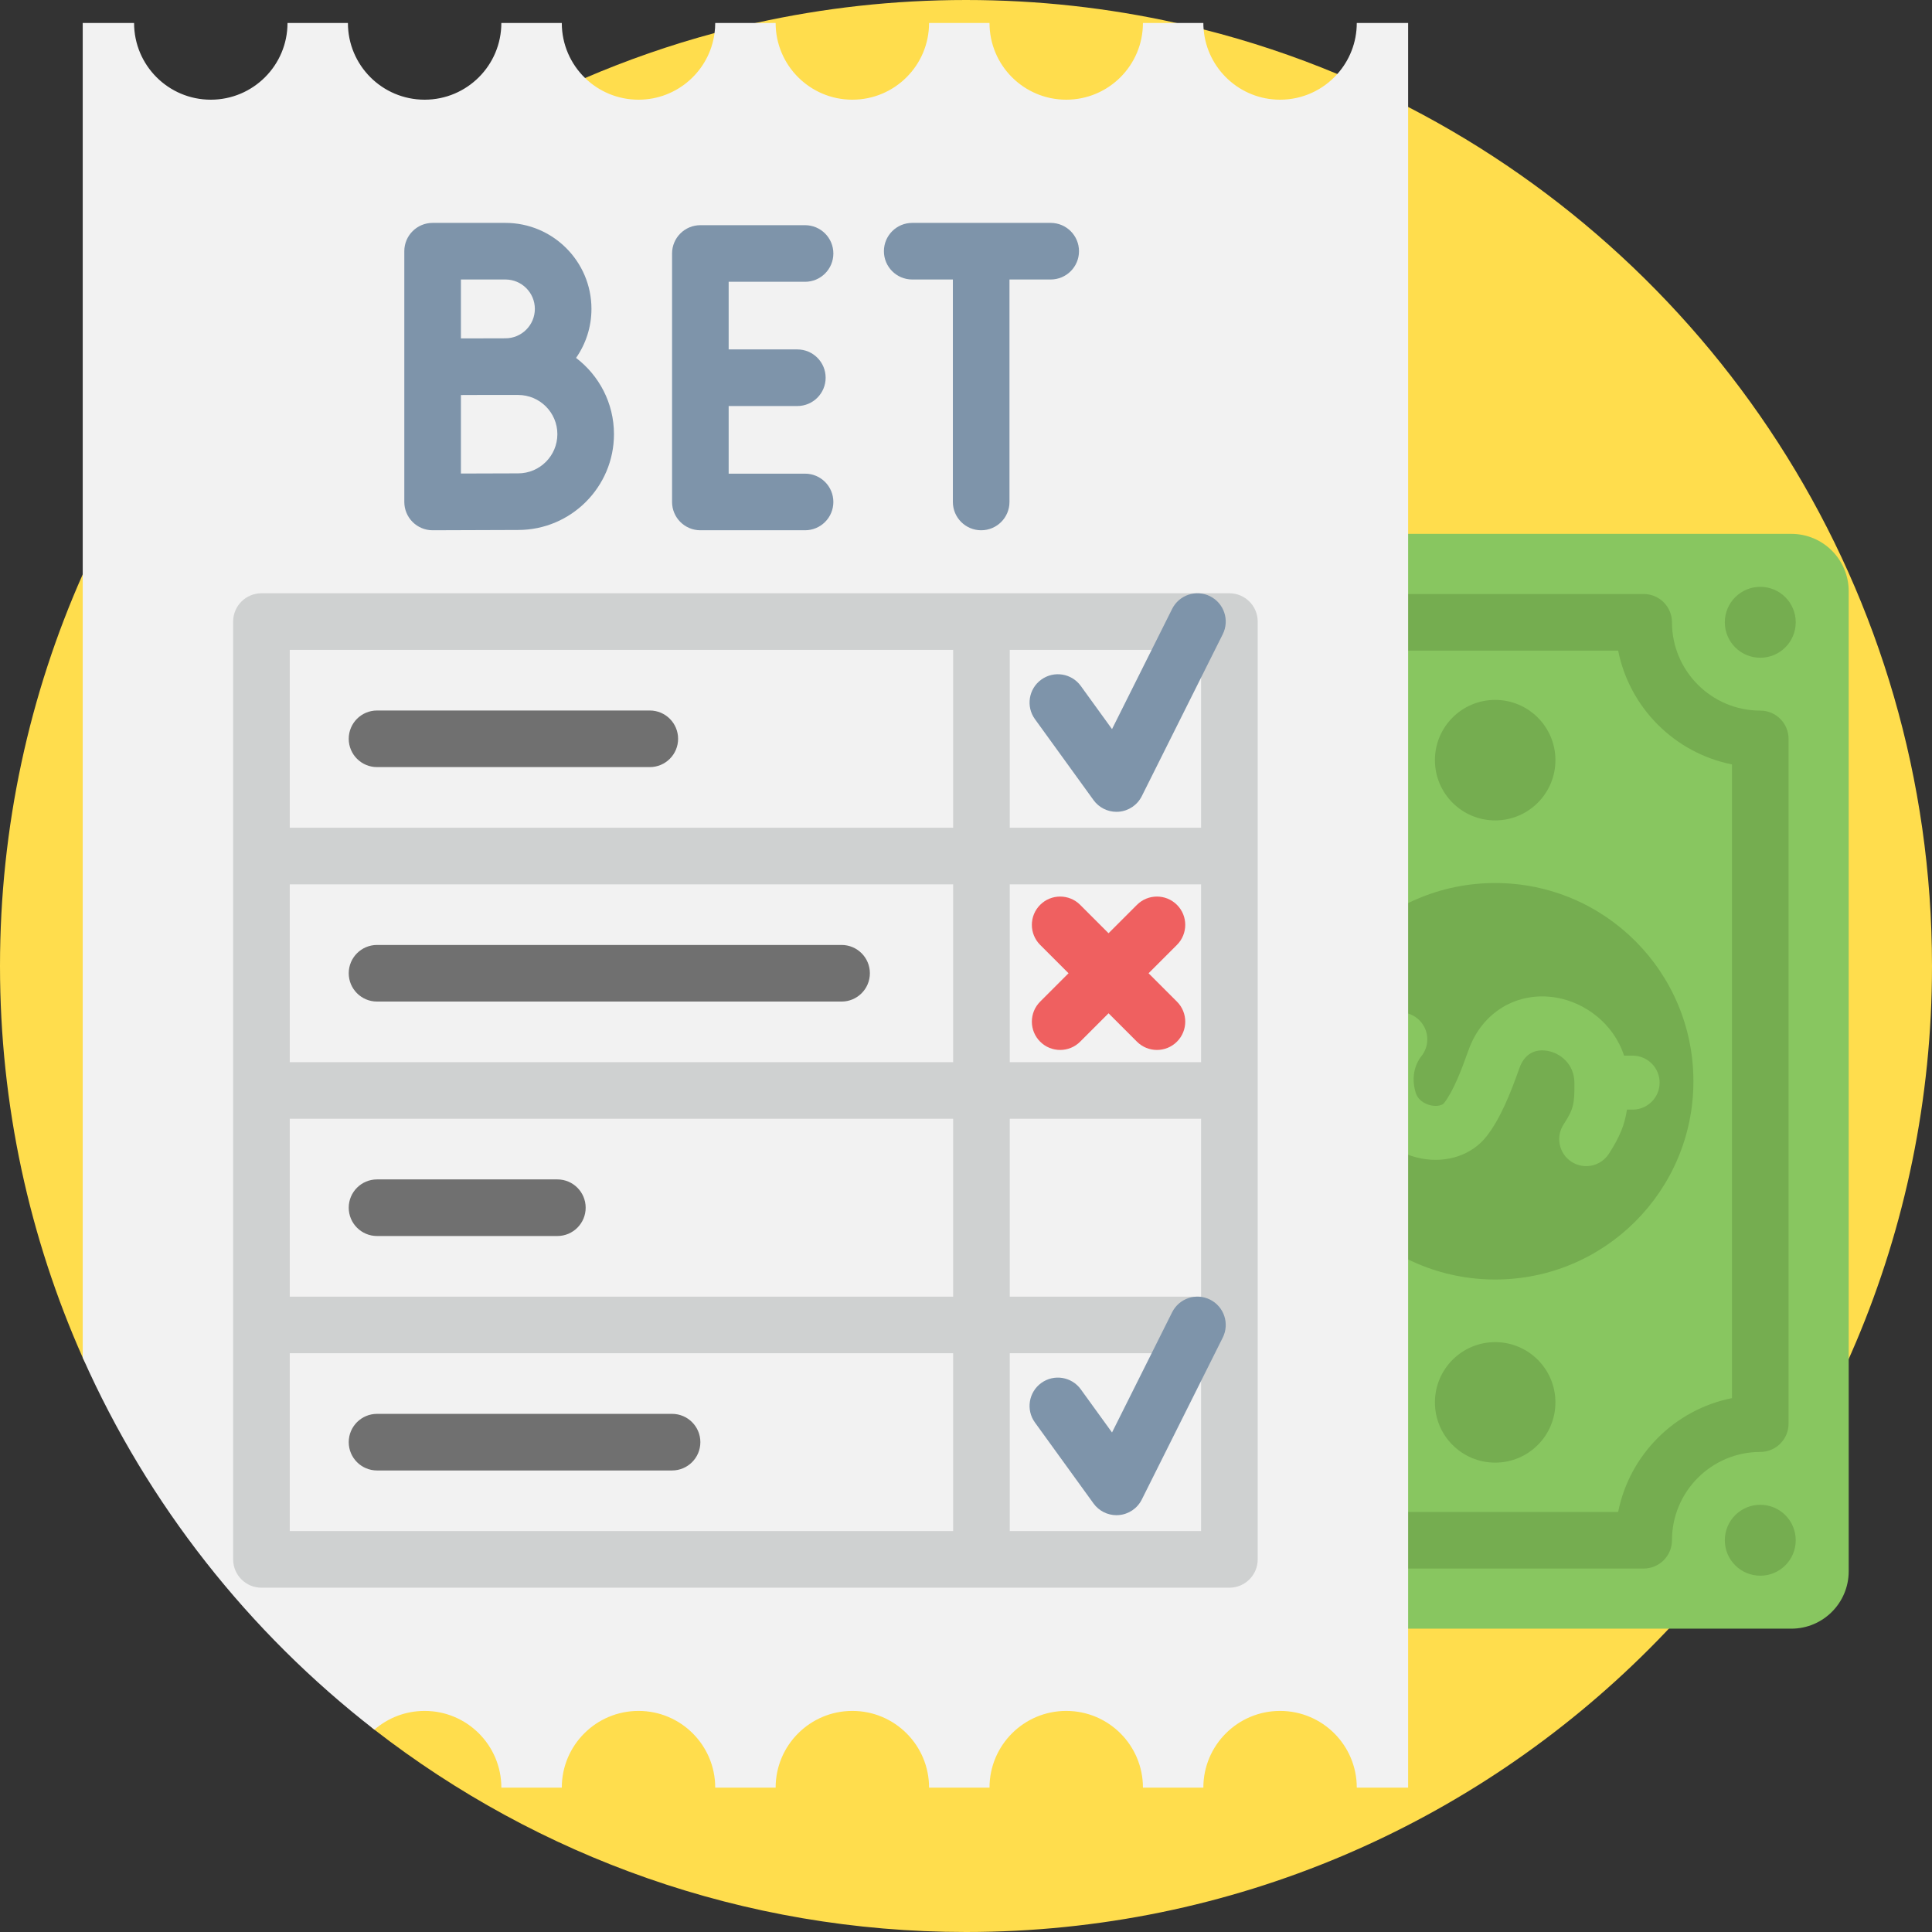
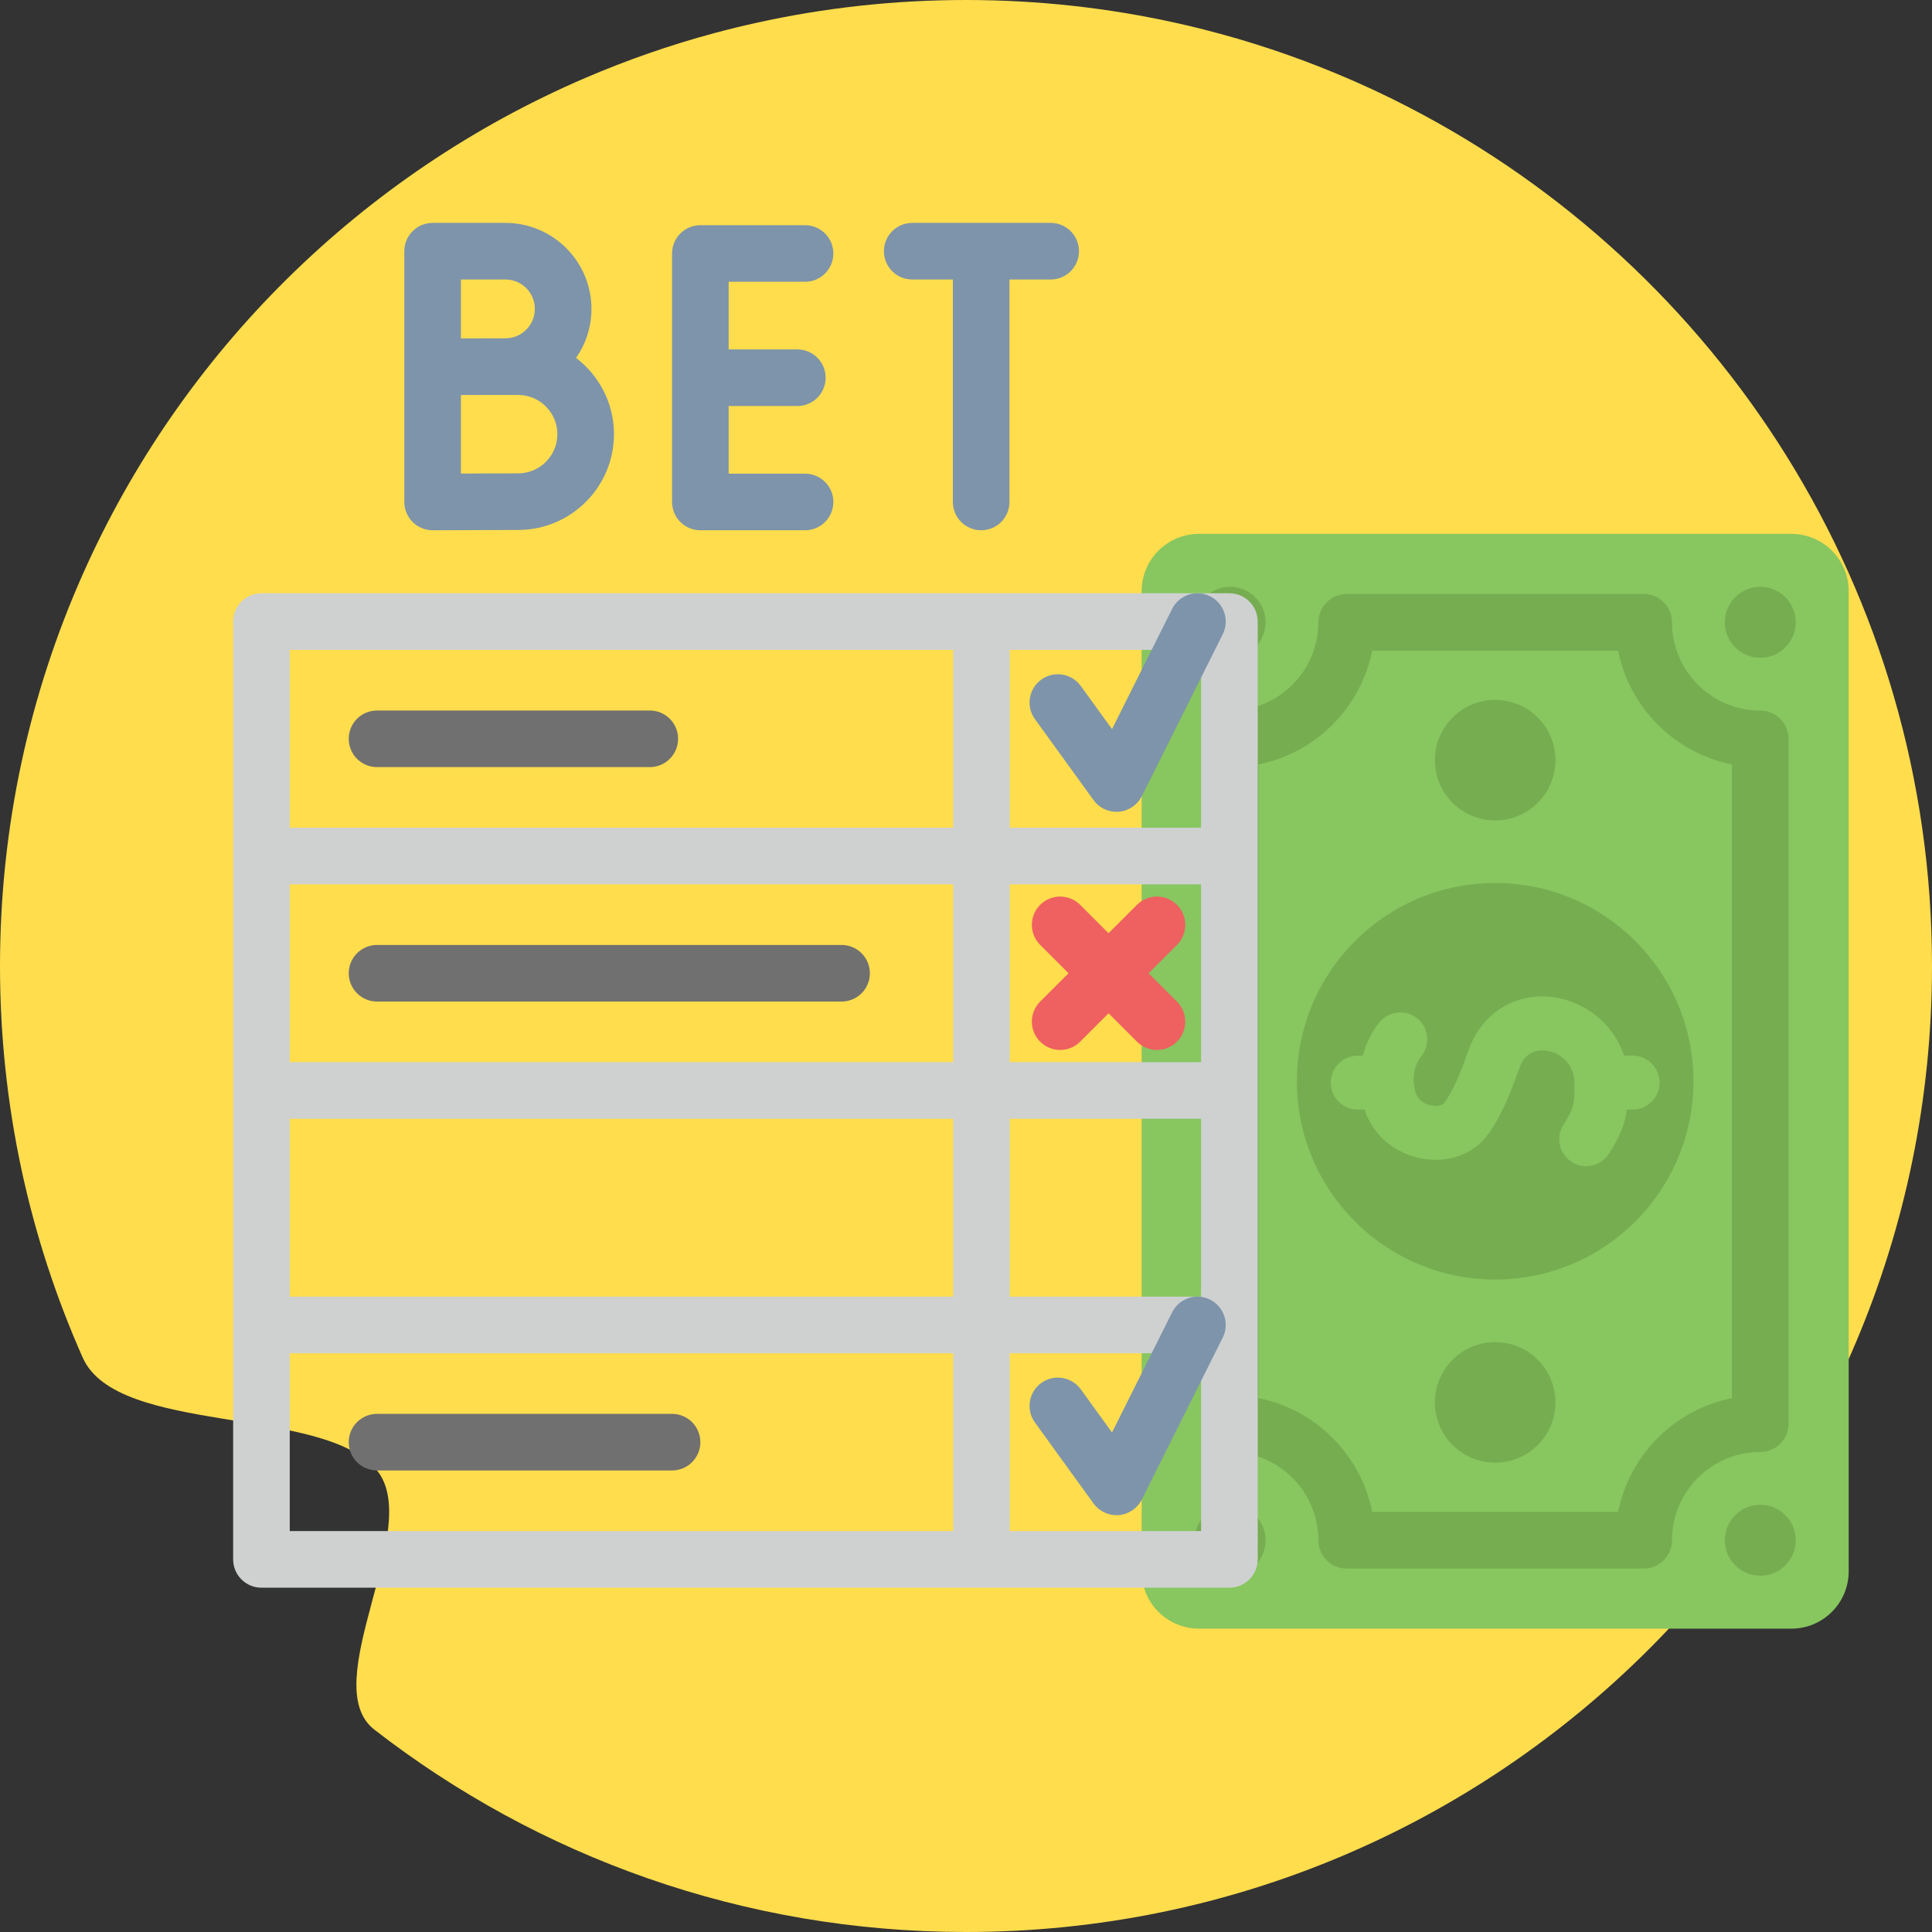
<svg xmlns="http://www.w3.org/2000/svg" id="Capa_1" enable-background="new 0 0 512 512" height="512" viewBox="0 0 512 512" width="512">
  <rect x="0" y="0" width="512" height="512" fill="#333333" stroke="none" />
  <g>
    <path d="m512 256c0 141.38-114.62 256-256 256-59.07 0-113.46-20.01-156.78-53.62-15.593-12.097 13.121-53.368.697-68.691-14.084-17.37-68.811-9.209-77.997-29.909-14.09-31.72-21.92-66.84-21.92-103.78s7.83-72.06 21.92-103.78c26.14-58.89 73.86-106.08 133.13-131.54 11.05-4.75 22.52-8.75 34.31-11.92 3.61-.97 7.24-1.86 10.91-2.67 17.94-3.99 36.59-6.09 55.73-6.09s37.79 2.1 55.73 6.09c2.43.53 4.85 1.11 7.25 1.72 12.18 3.08 24.01 7.03 35.43 11.8 6.39 2.65 12.65 5.57 18.76 8.73 82.45 42.51 138.83 128.51 138.83 227.66z" fill="#ffdd4d" />
    <g>
      <path d="m474.723 431.613h-156.973c-8.395 0-15.2-6.805-15.2-15.2v-259.732c0-8.395 6.805-15.2 15.2-15.2h156.973c8.395 0 15.2 6.805 15.2 15.2v259.732c0 8.395-6.805 15.2-15.2 15.2z" fill="#88c660" />
      <g>
        <path d="m473.989 195.814v181.466c0 4.141-3.357 7.498-7.498 7.498-12.904 0-23.402 10.498-23.402 23.402 0 4.141-3.357 7.498-7.498 7.498h-78.707c-4.141 0-7.498-3.357-7.498-7.498 0-12.904-10.498-23.402-23.402-23.402-4.141 0-7.498-3.357-7.498-7.498v-181.466c0-4.141 3.357-7.498 7.498-7.498 12.904 0 23.402-10.498 23.402-23.402 0-4.141 3.357-7.498 7.498-7.498h78.707c4.141 0 7.498 3.357 7.498 7.498 0 12.904 10.498 23.402 23.402 23.402 4.141-.001 7.498 3.357 7.498 7.498zm-14.997 174.703v-167.94c-15.17-3.015-27.151-14.995-30.166-30.166h-65.18c-3.015 15.171-14.995 27.15-30.166 30.166v167.94c15.17 3.015 27.151 14.995 30.166 30.166h65.18c3.015-15.171 14.996-27.151 30.166-30.166z" fill="#75ad50" />
        <circle cx="396.236" cy="286.547" fill="#75ad50" r="52.537" />
        <path d="m389.171 278.303c-1.832 5.183-4.036 10.904-6.489 14.031-.427.545-1.707.936-3.329.63-.787-.148-3.415-.835-4.201-3.445-1.669-5.541 1.121-9.115 1.445-9.505 2.525-3.035 2.112-7.543-.923-10.069s-7.543-2.112-10.069.923c-1.843 2.214-3.505 5.271-4.453 8.887h-1.345c-3.949 0-7.15 3.201-7.15 7.15s3.201 7.15 7.15 7.15h1.794c2.175 6.657 7.919 11.607 15.105 12.961 6.79 1.28 13.391-.965 17.228-5.857 3.719-4.741 6.389-11.497 8.72-18.09 1.694-4.792 5.348-4.936 7.376-4.595 3.448.579 7.175 3.481 7.208 8.482.037 5.497-.189 6.926-2.865 11.015-2.162 3.304-1.236 7.736 2.069 9.897 3.304 2.162 7.735 1.235 9.897-2.069 2.921-4.465 4.252-7.852 4.819-11.744h1.508c3.949 0 7.15-3.201 7.15-7.15s-3.201-7.15-7.15-7.15h-2.27c-2.82-8.61-10.457-14.116-17.996-15.383-10.334-1.738-19.669 3.861-23.229 13.931z" fill="#88c660" />
        <g fill="#75ad50">
          <circle cx="466.491" cy="164.913" r="9.397" />
          <g>
            <circle cx="396.236" cy="201.448" r="15.967" />
            <circle cx="396.236" cy="371.645" r="15.967" />
          </g>
          <circle cx="325.982" cy="164.913" r="9.397" />
          <circle cx="466.491" cy="408.181" r="9.397" />
          <circle cx="325.982" cy="408.181" r="9.397" />
        </g>
      </g>
    </g>
    <g>
-       <path d="m373.17 6.09v467.65h-13.61c0-11.23-9.1-20.33-20.33-20.33-11.22 0-20.33 9.1-20.33 20.33h-16.01c0-11.23-9.1-20.33-20.33-20.33s-20.33 9.1-20.33 20.33h-16.02c0-11.23-9.1-20.33-20.33-20.33-11.22 0-20.33 9.1-20.33 20.33h-16.01c0-11.23-9.1-20.33-20.33-20.33s-20.33 9.1-20.33 20.33h-16.02c0-11.23-9.1-20.33-20.33-20.33-5.09 0-9.75 1.87-13.31 4.97-33.27-25.81-60.01-59.64-77.3-98.6v-353.69h13.61c0 11.23 9.1 20.33 20.33 20.33 11.22 0 20.33-9.1 20.33-20.33h16.01c0 11.23 9.1 20.33 20.33 20.33s20.33-9.1 20.33-20.33h16.02c0 5.72 2.36 10.89 6.17 14.59 3.66 3.55 8.66 5.74 14.16 5.74 10.32 0 18.85-7.69 20.15-17.66.12-.87.18-1.76.18-2.67h16.01c0 11.23 9.11 20.33 20.33 20.33 11.23 0 20.33-9.1 20.33-20.33h16.02c0 11.23 9.1 20.33 20.33 20.33s20.33-9.1 20.33-20.33h16.01c0 .58.02 1.15.08 1.72.87 10.42 9.61 18.61 20.25 18.61 6.04 0 11.46-2.63 15.18-6.81 3.2-3.59 5.15-8.33 5.15-13.52z" fill="#f2f2f2" />
      <g>
        <g fill="#7e94aa">
          <path d="m213.349 74.677c4.142 0 7.5-3.358 7.5-7.5s-3.358-7.5-7.5-7.5h-27.746c-4.142 0-7.5 3.358-7.5 7.5v65.849c0 4.142 3.358 7.5 7.5 7.5h27.746c4.142 0 7.5-3.358 7.5-7.5s-3.358-7.5-7.5-7.5h-20.246v-17.924h18.2c4.142 0 7.5-3.358 7.5-7.5s-3.358-7.5-7.5-7.5h-18.2v-17.925z" />
          <path d="m152.663 94.849c2.567-3.688 4.078-8.163 4.078-12.987 0-12.567-10.224-22.792-22.792-22.792h-19.304c-4.142 0-7.5 3.358-7.5 7.5v66.456c0 1.995.795 3.907 2.208 5.315 1.406 1.4 3.309 2.185 5.292 2.185h.033s17.75-.079 22.642-.079c13.999 0 25.388-11.389 25.388-25.388 0-8.238-3.947-15.569-10.045-20.21zm-18.714-20.779c4.296 0 7.792 3.495 7.792 7.792s-3.495 7.792-7.792 7.792c-1.419 0-4.091.008-7.004.018h-4.8v-15.602zm3.371 51.377c-2.78 0-9.699.025-15.175.047v-20.805c1.564-.006 3.219-.013 4.804-.018h10.372c5.728 0 10.388 4.66 10.388 10.388-.001 5.728-4.661 10.388-10.389 10.388z" />
          <path d="m278.446 59.07h-36.701c-4.142 0-7.5 3.358-7.5 7.5s3.358 7.5 7.5 7.5h10.776v58.956c0 4.142 3.358 7.5 7.5 7.5s7.5-3.358 7.5-7.5v-58.956h10.924c4.142 0 7.5-3.358 7.5-7.5s-3.357-7.5-7.499-7.5z" />
        </g>
        <path d="m325.803 157.223h-256.516c-4.142 0-7.5 3.358-7.5 7.5v248.533c0 4.142 3.358 7.5 7.5 7.5h256.516c4.142 0 7.5-3.358 7.5-7.5v-248.533c0-4.142-3.357-7.5-7.5-7.5zm-73.208 124.266h-175.808v-47.133h175.808zm15-47.133h50.708v47.133h-50.708zm-190.808 62.133h175.808v47.133h-175.808zm190.808 0h50.708v47.133h-50.708zm50.708-77.133h-50.708v-47.133h50.708zm-65.708-47.133v47.133h-175.808v-47.133zm-175.808 186.4h175.808v47.133h-175.808zm190.808 47.133v-47.133h50.708v47.133z" fill="#cfd1d1" />
        <path d="m295.873 215.141c-2.393 0-4.658-1.145-6.075-3.103l-15.529-21.459c-2.429-3.355-1.677-8.044 1.679-10.473 3.355-2.429 8.044-1.677 10.473 1.679l8.277 11.438 15.927-31.854c1.853-3.705 6.359-5.206 10.062-3.354 3.705 1.853 5.207 6.357 3.354 10.062l-21.458 42.918c-1.172 2.345-3.485 3.908-6.098 4.121-.205.016-.409.025-.612.025z" fill="#7e94aa" />
        <path d="m295.873 401.54c-2.393 0-4.658-1.145-6.075-3.103l-15.529-21.459c-2.429-3.356-1.677-8.044 1.679-10.473 3.355-2.429 8.044-1.677 10.473 1.679l8.277 11.438 15.927-31.853c1.852-3.705 6.356-5.206 10.062-3.354 3.705 1.853 5.207 6.357 3.354 10.062l-21.458 42.917c-1.172 2.345-3.485 3.908-6.098 4.121-.205.017-.409.025-.612.025z" fill="#7e94aa" />
        <path d="m304.385 257.923 7.522-7.522c2.929-2.929 2.929-7.677 0-10.606-2.928-2.929-7.677-2.929-10.606 0l-7.522 7.522-7.522-7.522c-2.929-2.929-7.678-2.929-10.606 0-2.929 2.929-2.929 7.678 0 10.606l7.522 7.522-7.522 7.522c-2.929 2.929-2.929 7.677 0 10.606 1.464 1.465 3.384 2.197 5.303 2.197s3.839-.732 5.303-2.197l7.522-7.522 7.522 7.522c1.464 1.465 3.384 2.197 5.303 2.197s3.839-.732 5.303-2.197c2.929-2.929 2.929-7.678 0-10.606z" fill="#ef6060" />
        <g fill="#707070">
          <path d="m178.103 389.689h-78.186c-4.142 0-7.5-3.358-7.5-7.5s3.358-7.5 7.5-7.5h78.186c4.142 0 7.5 3.358 7.5 7.5s-3.358 7.5-7.5 7.5z" />
-           <path d="m147.708 327.556h-47.791c-4.142 0-7.5-3.358-7.5-7.5s3.358-7.5 7.5-7.5h47.791c4.142 0 7.5 3.358 7.5 7.5s-3.358 7.5-7.5 7.5z" />
          <path d="m172.204 203.29h-72.287c-4.142 0-7.5-3.358-7.5-7.5s3.358-7.5 7.5-7.5h72.287c4.142 0 7.5 3.358 7.5 7.5s-3.358 7.5-7.5 7.5z" />
          <path d="m223.027 265.423h-123.11c-4.142 0-7.5-3.358-7.5-7.5s3.358-7.5 7.5-7.5h123.11c4.142 0 7.5 3.358 7.5 7.5s-3.358 7.5-7.5 7.5z" />
        </g>
      </g>
    </g>
  </g>
</svg>